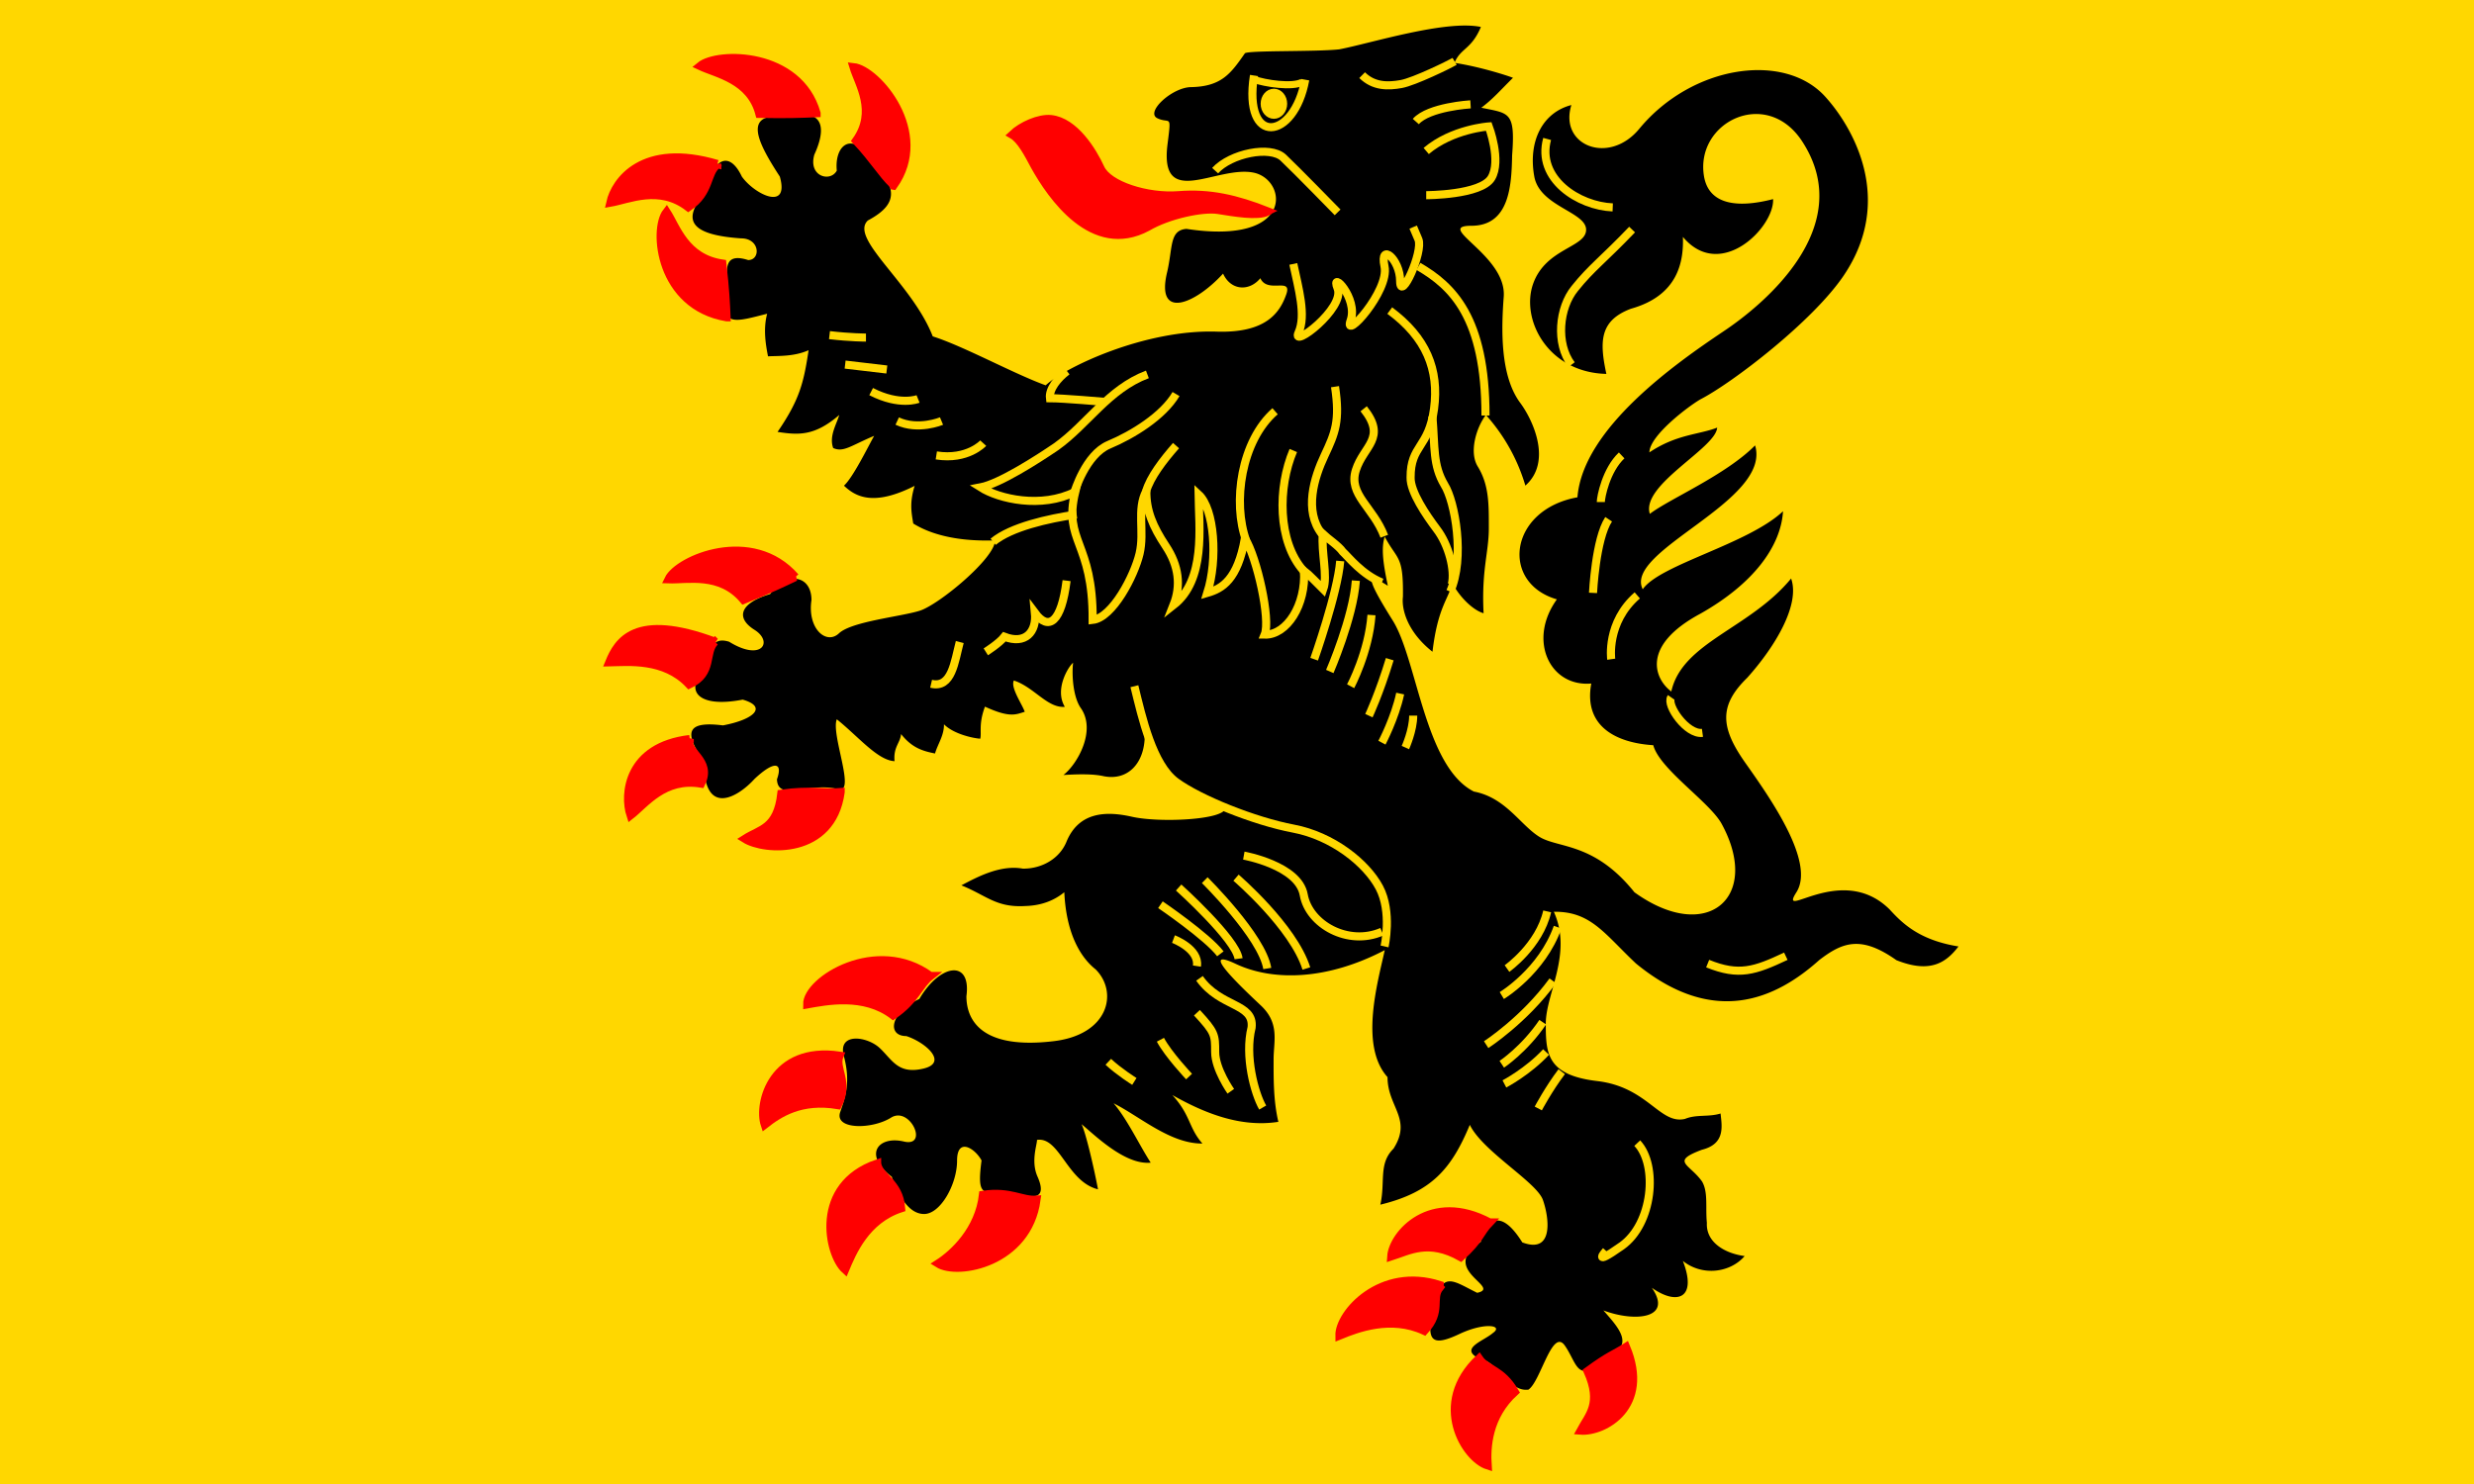
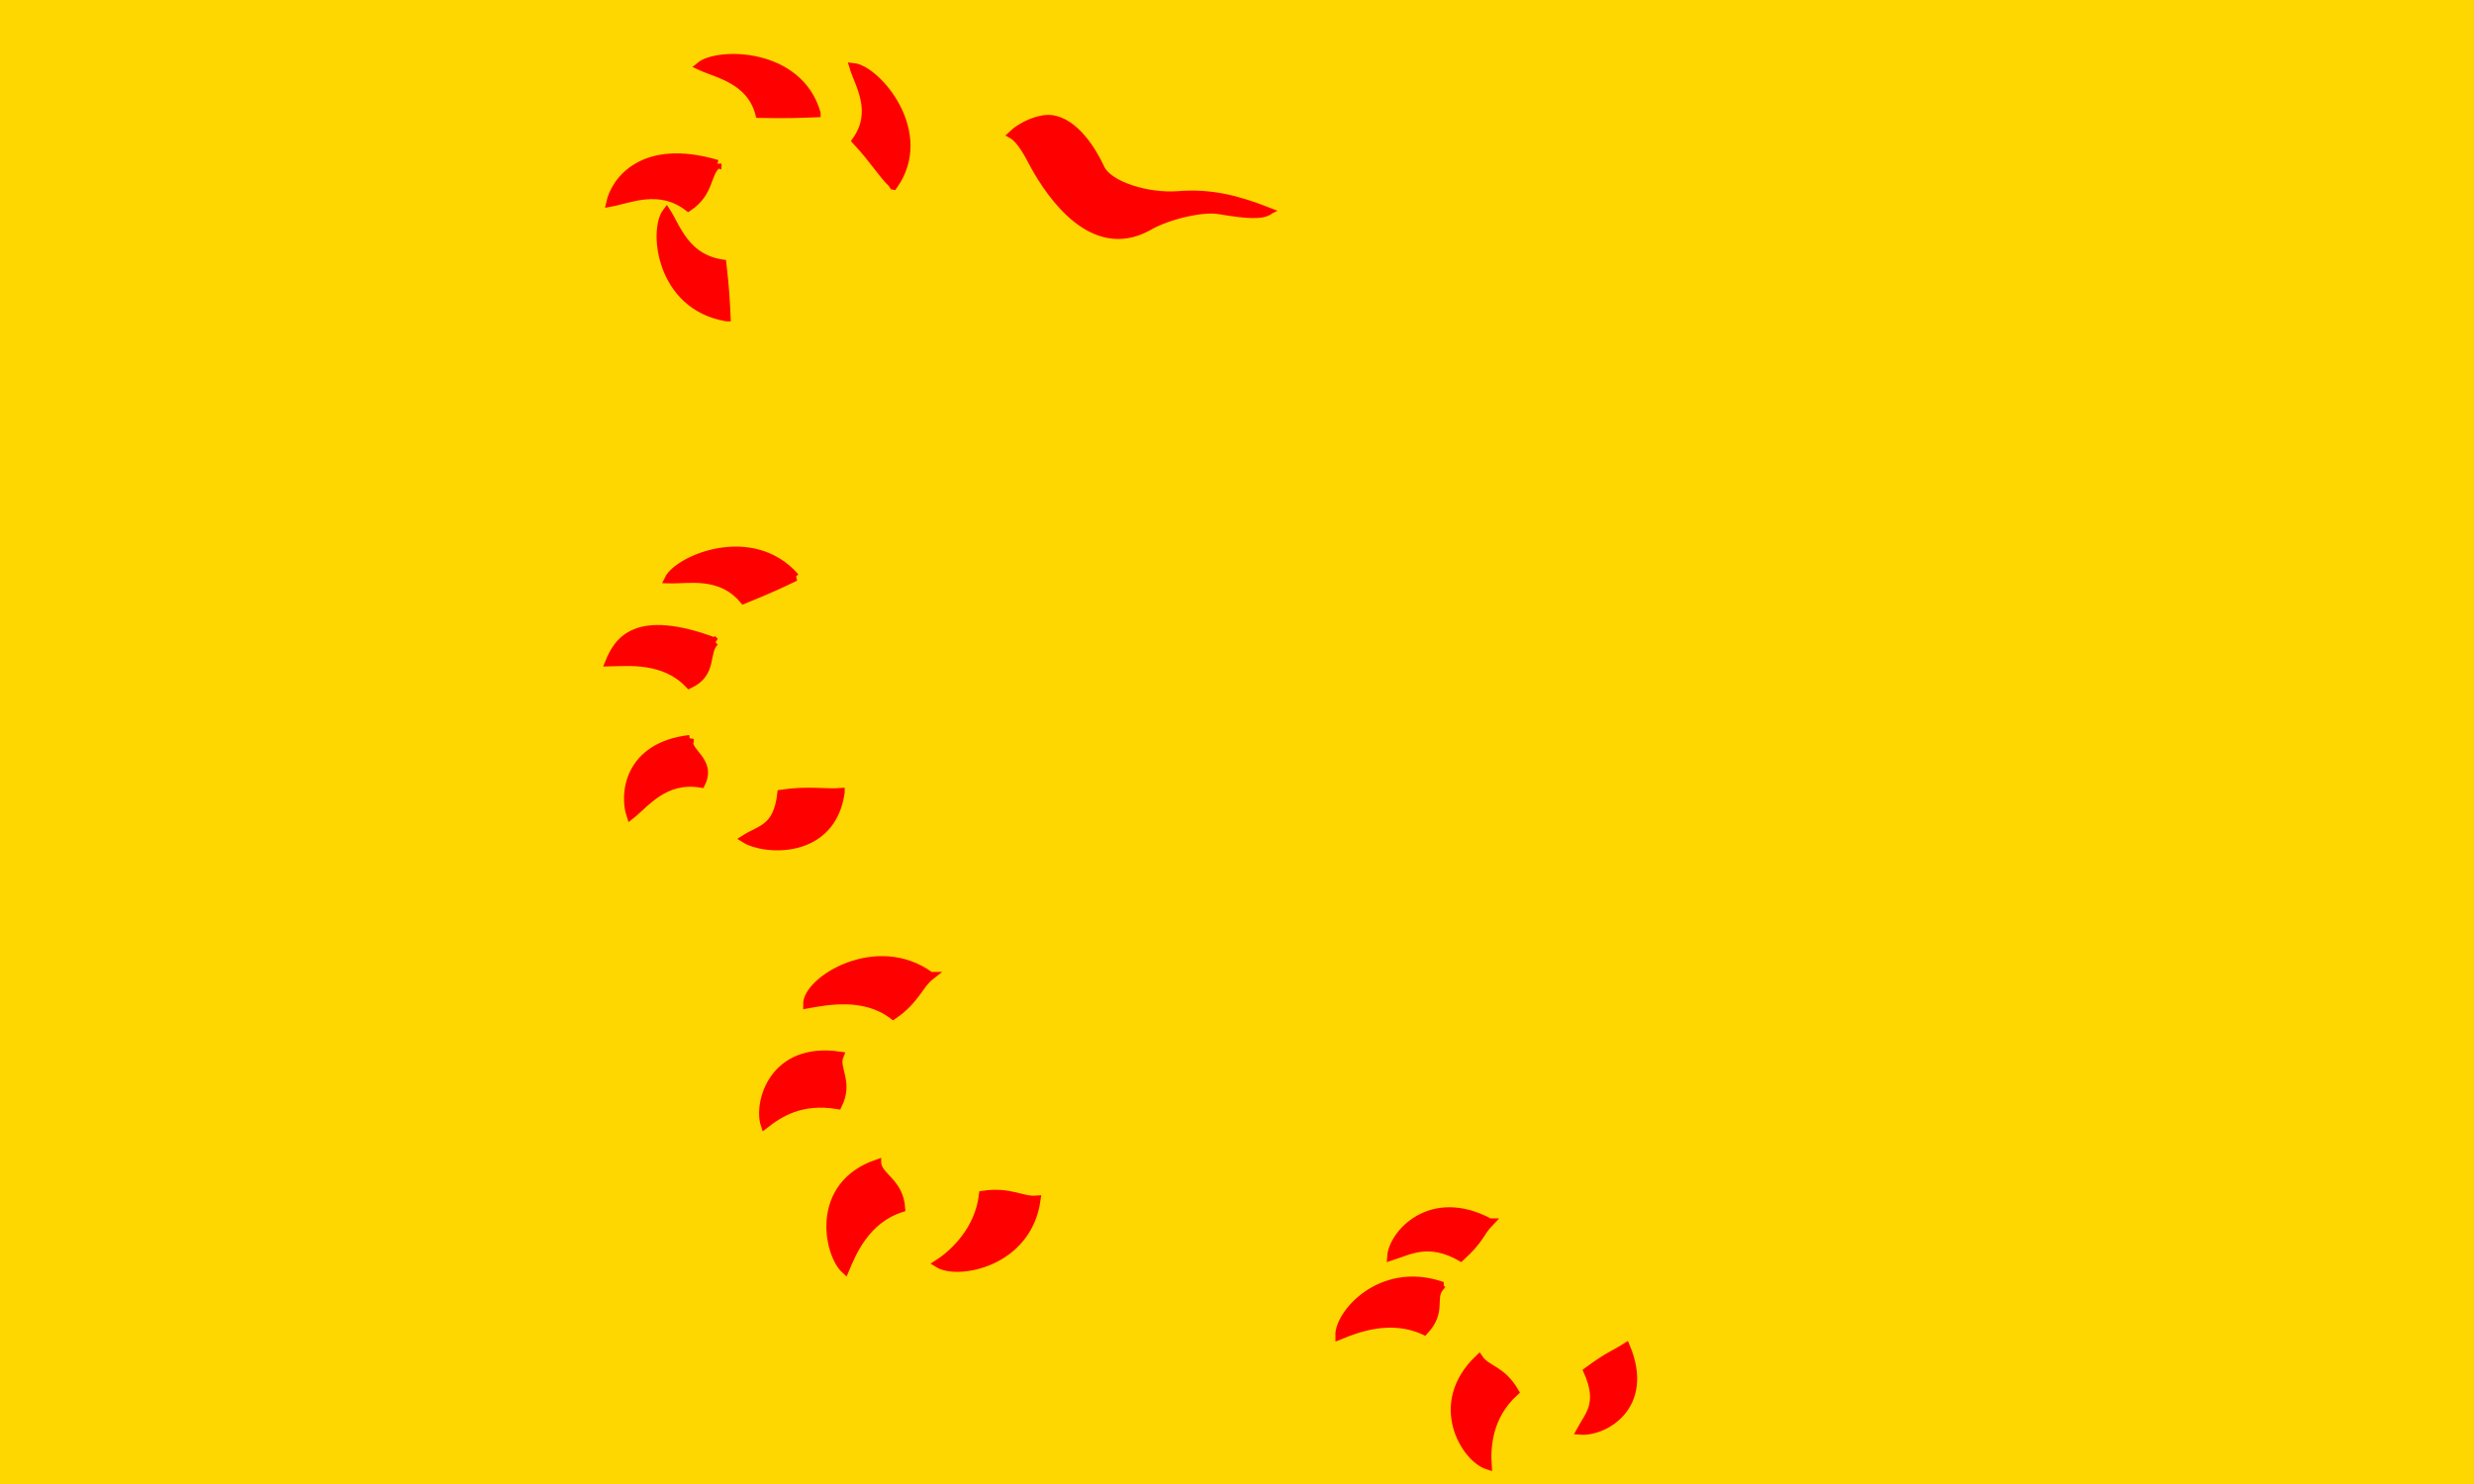
<svg xmlns="http://www.w3.org/2000/svg" width="500" height="300">
  <path fill="gold" d="M0 0h500v300H0z" />
-   <path d="M279.87 192.07c-11.514 6.028-22.475 6.388-30.151 2.771-7.676-3.617 1.28 4.823 5.117 8.44 3.839 3.617 2.56 7.234 2.56 10.85 0 3.618-.07 8.304.962 12.655-7.677 1.205-15.035-1.803-21.432-5.42 3.767 4.14 3.244 6.562 6.082 9.807-6.483.056-12.597-5.444-17.952-8.14 2.777 3.24 5.12 8.3 7.502 12.005-5.226.535-11.441-5.707-13.979-7.78.82 1.62 2.48 8.656 3.327 13.17-6.252-1.543-7.747-10.684-12.326-9.99.015 1.014-1.27 4.32.098 7.411 2.704 6.11-3.443 3.591-5.475 3.106-5.37.06-6.874 1.518-5.831-6.364-1.28-2.41-4.946-4.786-4.946.037 0 4.822-3.376 10.79-6.66 10.79-3.285 0-5.29-4.114-6.542-7.533-5.897-4.513-2.677-8.328 2.44-7.122 5.118 1.206 1.253-7.234-2.585-4.823-3.839 2.412-11.541 2.462-10.262-1.155s2.004-6.489.725-11.311c-1.28-4.823 4.709-4.002 7.268-1.59 2.558 2.41 3.693 5.344 8.81 4.138 5.118-1.206.382-5.344-3.456-6.575-3.838 0-3.456-4.605 2.639-7.507 4.248-7.202 10.525-7.994 9.51-.547 0 3.617 1.726 10.876 17.303 9.123 11.514-1.206 13.428-9.955 8.81-14.554-2.875-2.275-5.92-6.917-6.329-15.594-1.872 1.532-4.425 2.703-7.902 2.788-5.892.355-7.84-2.16-12.901-4.178 3.152-1.651 7.837-4.212 12.431-3.379 3.789.04 7.46-1.986 8.859-5.553 2.559-6.028 8.103-6.067 13.084-4.96 5.578 1.304 18.968.661 18.968-1.75-6.14-1.822-13.695-7.204-16.283-14.67-.012 5.568-3.375 9.24-8.316 8.242-2.392-.547-5.89-.363-8.122-.24 2.739-2.087 6.749-8.97 3.493-13.56-1.493-2.162-1.837-6.478-1.535-9.131-.936.745-3.82 5.366-1.67 8.911-3.501.318-6.237-4.002-10.3-5.32-.726 1.394 1.655 4.76 2.198 6.322-1.828.57-3.057 1.255-8.041-1.038-1.325 3.555-.642 5.213-.952 6.483-1.577-.11-5.435-.99-7.332-2.916.04 2.281-1.264 3.985-1.808 5.903-2.501-.497-4.672-1.144-6.857-3.927-.17 1.801-1.585 2.6-1.322 5.48-3.424-.16-7.344-5.002-11.671-8.464-1.252 3.059 4.037 15.313.199 14.108-5.87-1.48-12.122 2.598-12.293-1.976 1.279-3.617-.7-3.692-4.538-.075-3.402 3.753-10.288 7.82-10.235-3.617-4.445-6.24-2.967-8.055 3.865-7.209 6.397-1.206 8.983-3.79 3.983-5.208-9.642 1.865-11.648-2.3-7.584-6.078 1.016-3.369 1.016-6.824 4.854-5.618 6.595 4.077 8.956 0 5.117-2.412-3.838-2.41-2.994-5.394 3.166-7.233 3.693-4.848 8.349-3.617 8.349 1.205-.871 5.78 2.994 9.149 5.553 6.737 2.558-2.41 12.492-3.368 16.33-4.573 3.838-1.206 15.219-10.603 15.219-14.22-8.456.291-13.57-1.564-16.536-3.41-.387-2.37-.76-4.201.285-7.614-8.344 4.221-11.958 2.179-14.285-.035 1.842-1.686 4.821-7.785 6.1-10.072-4.67 1.953-6.194 3.405-8.278 2.46-.872-2.386.677-4.794 1.23-6.684-4.934 4.256-8.162 4.096-12.473 3.426 4.453-6.502 5.28-9.913 6.274-16.515-2.989 1.337-6.226 1.12-8.204 1.24-.422-2.151-1.024-5.445-.172-8.61-6.03 1.492-9.853 3.008-7.966-4.438 0-3.617-1.478-8.191 4.128-6.414 2.559 0 2.414-4.387-1.424-4.387-9.933-.683-12.293-3.48-7.215-9.285 1.452-6.899 4.8-8.601 7.36-3.206 2.559 3.616 9.681 7.086 7.676 0-4.617-7.087-7.638-13.15 1.28-12.056 8.046-2.052 7.993 2.634 5.697 7.618-1.279 4.438 3.258 5.643 4.537 3.232-.462-4.599 2.453-7.942 6.516-3.095 5.079 5.942 6.794 9.422-.237 13.176-3.838 3.617 8.956 12.726 13.111 23.43 6.187 1.95 16.525 7.63 22.83 9.893 3.838-3.617 19.994-11.325 34.543-10.851 10.067.322 12.794-3.902 14.073-7.518 1.28-3.617-3.785-.076-5.236-3.283-2.177 2.674-5.935 2.574-7.531-.932-5.66 6.205-13.661 9.49-11.304-.298 1.168-4.99.424-8.49 3.918-8.739 21.78 3.308 20.405-9.681 13.783-11.322-7.395-1.756-19.326 7.703-17.621-5.805.8-6.344.527-4.027-2.032-5.232-2.559-1.206 2.994-6.302 6.832-6.302 6.16-.137 8.02-2.796 10.843-6.849.96-.603 14.152-.267 19.032-.782 6.313-1.2 21.562-6.03 28.656-4.53-1.931 4.601-4.123 4.264-5.335 7.258 4.992.741 10.682 2.56 11.82 3.022-2.56 2.523-4.013 4.255-6.4 6.045 5.556 1.18 6.917.654 6.225 9.62-.113 6.175-.554 14.244-8.23 14.244s7.027 5.878 6.542 14.23c-.493 6.518-.806 16.094 3.376 21.64 2.623 3.576 6.385 11.905.99 16.656a37.09 37.09 0 0 0-7.981-14.286c-1.87 2.444-3.491 7.492-1.62 10.46 2.293 3.772 2.214 7.666 2.214 12.489s-1.502 8.395-1.057 17.139c-2.132-.602-4.893-3.307-6.32-6.123-.718 3.212-2.943 4.839-4.006 13.907-4.9-3.85-6.303-8.391-5.974-11.125.118-8.49-1.127-7.321-3.686-12.143-.724 2.31-.344 5.312.636 9.927-3.838-2.412-5.145-2.782.93 6.933 5.007 7.849 6.473 29.633 16.456 34.67 6.397 1.206 9.353 6.712 13.191 9.123 3.839 2.412 11.091 1.055 19.256 11.236 14.696 10.592 25.76 1 17.594-13.895-2.495-4.427-12.504-11.012-13.783-15.835-7.23-.446-14.153-3.627-12.53-12.467-8.39.734-12.9-8.774-6.95-17.016-11.465-3.318-9.724-18.11 4.154-20.632 1.108-14.01 20.1-27.208 29.426-33.484 7.547-5.001 27.403-20.866 16.025-38.418-7.2-11.132-21.76-3.95-19.863 7.072.975 5.485 6.392 6.515 13.955 4.55.266 5.708-10.65 16.69-18.228 7.643.172 4.912-.909 11.833-10.499 14.518-6.396 2.411-6.358 6.687-4.972 13.176-11.791-.285-17.357-10.977-14.8-18.21 2.56-7.234 10.71-7.32 10.71-10.937 0-3.617-9.35-4.686-10.472-10.739-1.29-7.092 1.623-12.949 7.493-14.468-2.548 8.19 7.604 12.237 13.73 4.798 10.605-12.841 29.276-15.637 37.564-6.5 5.612 6.187 14.112 20.816 3.746 36.169-6.293 9.32-22.572 21.738-28.944 25.02-2.321 1.325-10.287 7.292-10.33 10.734 5.51-3.687 9.956-3.557 13.695-5.005-.23 4.152-15.466 11.568-13.607 17.434 3.887-2.987 15.307-7.82 21.275-13.842 3.403 11.29-26.658 21.263-22.707 29.084 3.412-4.988 21.255-9.101 28.352-15.772-.45 7.187-6.08 14.705-16.66 20.683-12.174 6.525-9.272 13.265-5.92 15.755 2.216-9.968 15.85-12.685 24.214-22.842 1.833 5.16-3.006 13.525-8.876 20.074-5.724 5.593-5.461 10.005-.343 17.24 5.117 7.233 14.126 20.084 10.288 26.113-3.838 6.028 9.112-6.154 18.82 3.455 2.532 2.754 5.939 6.216 13.939 7.499-2.39 3.103-5.552 5.585-12.556 2.769-7.188-5.085-10.92-3.592-15.575-.025-8.719 7.806-21.246 13.687-37.075.683-6.397-6.028-9.098-10.538-16.58-10.44 3.839 8.439-1.622 16.554-1.622 22.582s.172 10.44 10.407 11.646c10.235 1.206 12.622 8.85 17.739 7.644 2.315-.956 4.715-.327 7.178-1.086.23 2.43 1.082 6.128-3.792 7.333-6.397 2.411-2.503 2.804.055 6.421 1.257 2.17.656 5.196.968 8.353-.21 3.877 3.547 6.163 7.632 6.71-2.855 3.344-8.514 4.16-12.484.983 2.944 7.598-1.154 9.046-6.271 5.43 4.315 6.229-3.393 6.987-9.79 4.576 3.035 3.47 6.532 7.12.662 9.37-6.015 5.941-5.908 1.342-8.467-2.275s-4.892 7.36-7.359 8.925c-4.063.471-5.435-5.42-10.552-6.626-2.94-1.89 1.57-3.257 3.376-4.822 2.242-1.566-1.623-2.225-6.74.187-5.118 2.411-6.99 1.95-5.275-4.923 1.57-8.242 3.85-5.83 8.85-3.394 5.144-1.12-8.005-4.684.723-10.283.883-3.77 3.629-7.526 8.394.089 6.397 2.411 5.444-4.968 4.165-8.585-1.28-3.617-12.16-9.807-14.772-15.177-3.643 8.723-7.586 13.593-18.087 16.136 1.056-4.63-.415-8.293 2.663-11.321 3.838-6.028-1.208-8.432-1.208-14.46-5.66-6.302-2.032-18.977-.554-25.68z" fill-rule="evenodd" />
  <g fill="red" stroke="red" stroke-width="1.636">
    <path d="M256.18 42.698c-6.32-2.481-11.65-3.737-17.97-3.241-6.32.496-14.22-1.985-15.8-5.46-1.58-3.473-5.267-9.43-10.007-9.925-2.37-.249-5.912 1.304-7.842 3.142 1.73.982 3.234 3.868 4.55 6.35 3.33 5.976 11.718 18.301 22.778 12.345 4.214-2.481 11.147-3.956 14.307-3.46s7.992 1.372 9.973.339l.01-.09zM180.57 37.536c7.64-10.731-3.34-23.478-8.08-23.974 1.053 3.474 4.74 8.934.527 14.889 3.686 3.97 5.262 6.769 7.369 8.754v.062l.179.269zM165.03 22.884c-3.58-12.495-19.984-12.5-23.57-9.537 3.432 1.61 10.196 2.729 12.02 9.677 5.597.113 8.574-.014 11.55-.14zM144.97 33.153c-15.051-4.476-20.662 3.433-21.635 7.833 3.77-.66 9.886-3.602 15.779.914 4.543-3.083 3.572-6.857 5.868-8.645l-.012-.102zM188.04 197.3c-10.837-7.95-24.996.85-24.915 5.746 3.77-.66 11.487-2.294 17.381 2.222 4.543-3.083 5.238-6.18 7.534-7.968zM160.74 116.65c-8.728-9.992-23.674-3.625-25.645.468 3.832.134 10.483-1.476 15.184 4.146 5.149-2.071 7.805-3.342 10.462-4.614zM144.49 129.72c-16.161-6.037-19.641-.011-21.363 4.18 3.833-.071 11.138-.882 16.169 4.48 5.016-2.343 2.955-6.456 5.194-8.66zM139.4 149.4c-12.518 1.49-13.384 11.149-11.965 15.44 2.954-2.303 6.782-7.675 14.262-6.427 2.38-4.775-3.381-6.398-2.297-9.013zM169.68 213.4c-13.571-1.985-16.544 9.66-15.125 13.951 2.955-2.303 7.309-5.194 14.788-3.946 2.38-4.775-.748-7.39.337-10.005zM177.27 235.21c-12.901 4.437-9.915 18.348-6.475 21.46 1.408-3.361 4.144-10.109 11.332-12.419-.362-5.265-4.467-6.257-4.857-9.04zM301.06 247.13c-11.936-6.4-19.598 2.385-19.89 6.87 3.63-1.162 7.53-3.54 14.051.132 4.026-3.666 3.84-4.921 5.84-7.002zM290.97 259.77c-11.94-3.839-20.377 5.741-20.277 10.234 3.517-1.44 10.355-4.112 17.174-.958 3.693-3.965 1.291-6.551 3.103-8.78l-.066-.062.066-.434zM298.91 274.63c-9.682 9.178-2.771 20.184 1.746 21.625-.24-3.606.02-9.919 5.489-14.887-2.7-4.622-5.628-4.374-7.235-6.738zM328.63 272.29c5.028 12.044-4.452 17.291-9.206 16.926 1.737-3.221 4.354-5.436 1.424-12.04 4.423-3.235 5.312-3.316 7.782-4.886zM209.49 242.52c-1.773 12.834-15.921 15.405-19.895 12.922 3.172-2.03 8.25-6.788 9.07-13.904 5.531-.818 7.858 1.232 10.825.982zM169.9 160.13c-1.773 12.834-15.394 11.931-19.368 9.447 3.172-2.03 6.556-2.005 7.376-9.12 5.531-.82 9.025-.077 11.992-.327zM146.84 64.14c-13.519-2.283-14.94-17.682-12.117-21.304 1.999 3.083 3.764 9.336 11.268 10.449.603 5.245.726 8.05.85 10.855z" />
  </g>
  <g fill="none" stroke="gold" stroke-width="1.636">
    <path d="M170.3 38.752c0 1.107-.718 2.005-1.604 2.005-.886 0-1.604-.898-1.604-2.005 0-1.107.718-2.005 1.604-2.005.886 0 1.604.898 1.604 2.005z" fill="gold" stroke-width=".72" transform="matrix(1.365 0 0 1.286 27.19 -28.858)" />
    <path d="M253.36 16.028c2.256.845 7.896 1.69 9.87.563" stroke-width="1.433" />
    <path d="M261.38 91.073c-3.16 7.445-3.202 18.368 2.065 24.324M242.42 197.78c4.213 5.956 11.06 4.963 10.533 9.926-1.448 5.77.593 13.338 2.238 16.192M229.26 138.72c1.58 6.452 3.687 15.882 8.427 19.356 4.74 3.474 15.8 7.94 23.7 9.43 7.9 1.489 14.747 6.948 17.38 11.911 2.633 4.963 1.053 11.911 1.053 11.911" />
-     <path d="M231.89 75.688c-7.9 2.978-12.124 10.129-18.433 14.609-3.763 2.564-11.425 7.484-15.273 8.221 3.722 2.358 12.254 4.334 19.126.905-2.454 10.128 3.588 10.016 3.52 25.896 4.031-.448 8.427-8.934 9.48-13.4 1.054-4.467-.644-8.945 1.369-12.68-.057 3.942 1.29 7.18 3.924 11.15 2.633 3.971 3.134 7.981 1.554 11.952 6.572-5.148 5.168-15.71 5.074-22.39 3.214 2.942 3.926 13.09 1.771 19.908 3.008-.87 6.109-2.65 7.604-11.027 2.414 3.836 5.241 16.442 3.984 19.464 4.479.103 8.385-6.014 7.947-12.946.824.633 3.071 2.94 3.895 3.757.939-2.643-.417-7.454-.093-11.164 1.01.938 3.211 2.407 4.03 3.587 1.164 1.072 3.9 4.612 7.915 6.234M286.66 53.85c6.847 3.97 13.562 10.298 13.562 30.151M280.87 62.784c7.373 5.46 10.006 11.911 8.953 19.852-1.053 7.941-4.772 7.301-4.74 13.897-.071 2.897 3.164 7.618 5.267 10.422 2.42 3.134 3.78 8.358 3.06 11.187" />
+     <path d="M231.89 75.688c-7.9 2.978-12.124 10.129-18.433 14.609-3.763 2.564-11.425 7.484-15.273 8.221 3.722 2.358 12.254 4.334 19.126.905-2.454 10.128 3.588 10.016 3.52 25.896 4.031-.448 8.427-8.934 9.48-13.4 1.054-4.467-.644-8.945 1.369-12.68-.057 3.942 1.29 7.18 3.924 11.15 2.633 3.971 3.134 7.981 1.554 11.952 6.572-5.148 5.168-15.71 5.074-22.39 3.214 2.942 3.926 13.09 1.771 19.908 3.008-.87 6.109-2.65 7.604-11.027 2.414 3.836 5.241 16.442 3.984 19.464 4.479.103 8.385-6.014 7.947-12.946.824.633 3.071 2.94 3.895 3.757.939-2.643-.417-7.454-.093-11.164 1.01.938 3.211 2.407 4.03 3.587 1.164 1.072 3.9 4.612 7.915 6.234M286.66 53.85c6.847 3.97 13.562 10.298 13.562 30.151c7.373 5.46 10.006 11.911 8.953 19.852-1.053 7.941-4.772 7.301-4.74 13.897-.071 2.897 3.164 7.618 5.267 10.422 2.42 3.134 3.78 8.358 3.06 11.187" />
    <path d="M289.49 84.125c.527 6.452.079 9.902 2.436 13.897 2.115 3.325 4.21 14.813 1.153 21.579M275.6 82.636c4.74 5.956 0 7.444-1.58 12.408-1.58 4.963 3.521 7.473 5.747 13.363M269.81 78.169c1.053 6.948 0 9.43-2.107 13.897-2.107 4.467-4.218 11.15-.548 15.906M257.7 83.132c-6.847 5.956-8.682 18.462-5.814 26.245M237.68 90.081c-2.633 2.978-5.239 6.419-6.042 9.23M237.68 79.658c-2.633 4.467-8.814 8.26-13.554 10.244-4.74 1.985-6.986 9.608-6.986 9.608M329.85 46.405c-5.746 6.021-8.266 7.748-11.587 11.912-3.187 3.889-3.9 11.141-.664 15.41M327.74 92.066c-3.16 2.978-4.213 8.437-4.213 9.43M325.11 104.97c-2.633 3.97-3.16 14.889-3.16 14.889M330.9 120.36c-6.32 5.46-5.267 12.904-5.267 12.904M337.75 140.98c-1.07 1.534 3.166 7.598 6.32 7.173M360.92 193.31c-6.32 2.978-9.492 4.036-15.8 1.489M330.89 231.09c4.213 4.467 3.172 16.318-3.148 20.785-6.32 4.467-3.16.993-3.16.993M312.69 184.24c-1.58 6.948-8.122 11.558-8.122 11.558M314.8 187.43c-3.16 8.934-11.282 13.825-11.282 13.825M313.82 198.28c-5.793 7.941-13.465 12.904-13.465 12.904M311.79 206.64c-3.687 5.46-8.274 8.51-8.274 8.51M312.47 212.67c-3.687 3.97-8.427 6.452-8.427 6.452M315.63 216.64c-2.633 3.474-4.74 7.445-4.74 7.445M241.9 204.73c3.687 3.97 3.687 4.467 3.687 7.941s3.16 7.94 3.16 7.94M234.52 210.19c1.58 2.978 5.793 7.444 5.793 7.444M223.99 214.65c2.107 1.985 5.267 3.97 5.267 3.97M245.58 34.494c3.16-3.474 11.13-5.106 13.764-2.625 2.633 2.482 10.99 11.062 10.99 11.062M288.24 30.524c5.267-4.467 12.64-4.963 12.64-4.963s2.633 6.948.527 10.423c-2.107 3.474-13.167 3.474-13.167 3.474M270.86 113.41c-.527 6.452-5.267 19.852-5.267 19.852M274.02 117.38c-.527 7.444-5.267 18.363-5.267 18.363M277.18 124.33c-.527 7.445-4.213 14.393-4.213 14.393M280.87 133.26c-2.107 6.948-4.213 11.415-4.213 11.415M282.98 140.21c-1.054 4.963-3.687 9.926-3.687 9.926M285.61 144.67c0 2.978-1.58 6.452-1.58 6.452M215.56 117.38c-1.053 8.437-3.616 10.262-6.396 6.518.375 3.899-1.966 6.446-6.174 4.825-1.053 1.352-3.757 3.05-3.757 3.05M193.97 129.79c-1.053 3.97-1.58 9.43-5.793 8.437M167.64 67.747c4.213.496 7.373.496 7.373.496M170.8 73.703l8.427.993M176.06 79.162c5.793 2.978 9.48 1.489 9.48 1.489M181.33 85.118c4.213 1.985 8.953 0 8.953 0M189.23 92.066c6.32.993 9.48-2.481 9.48-2.481M215.65 75.03c-1.829 1.388-3.687 3.616-3.45 5.472 2.633 0 11.074.737 11.074.737M264.02 195.79c-2.633-8.437-14.22-18.363-14.22-18.363M256.12 195.79c-1.06-6.45-12.64-17.86-12.64-17.86M250.32 193.81c-.527-3.97-12.113-14.393-12.113-14.393M246.64 192.82c-2.633-3.474-12.113-9.926-12.113-9.926M241.9 195.3c.527-3.474-4.74-5.46-4.74-5.46M279.29 188.35c-6.846 2.978-14.747-1.489-15.8-7.445-1.053-5.956-12.113-7.94-12.113-7.94M261.38 53.354c1.054 4.963 2.633 10.423 1.054 13.897-1.58 3.474 9.48-4.963 7.9-8.934-1.58-3.97 4.213 1.986 2.633 6.453-1.58 4.466 7.9-5.956 6.847-10.92-1.054-4.962 3.16-1.488 3.16 2.978 0 4.467 4.74-5.955 3.686-8.437l-1.053-2.481M275.29 15.193c2.37 2.338 5.25 2.27 7.897 1.795 2.647-.474 9.897-4.04 10.793-4.576M286.14 24.568c2.633-2.978 11.06-3.474 11.06-3.474M217.59 104c-5.857.85-13.268 2.548-16.873 5.52M253.43 15.261c-2.253 14.437 8.11 13.163 10.363.85M312.68 28.088c-2.21 8.09 6.398 13.562 13.255 13.838" />
  </g>
</svg>